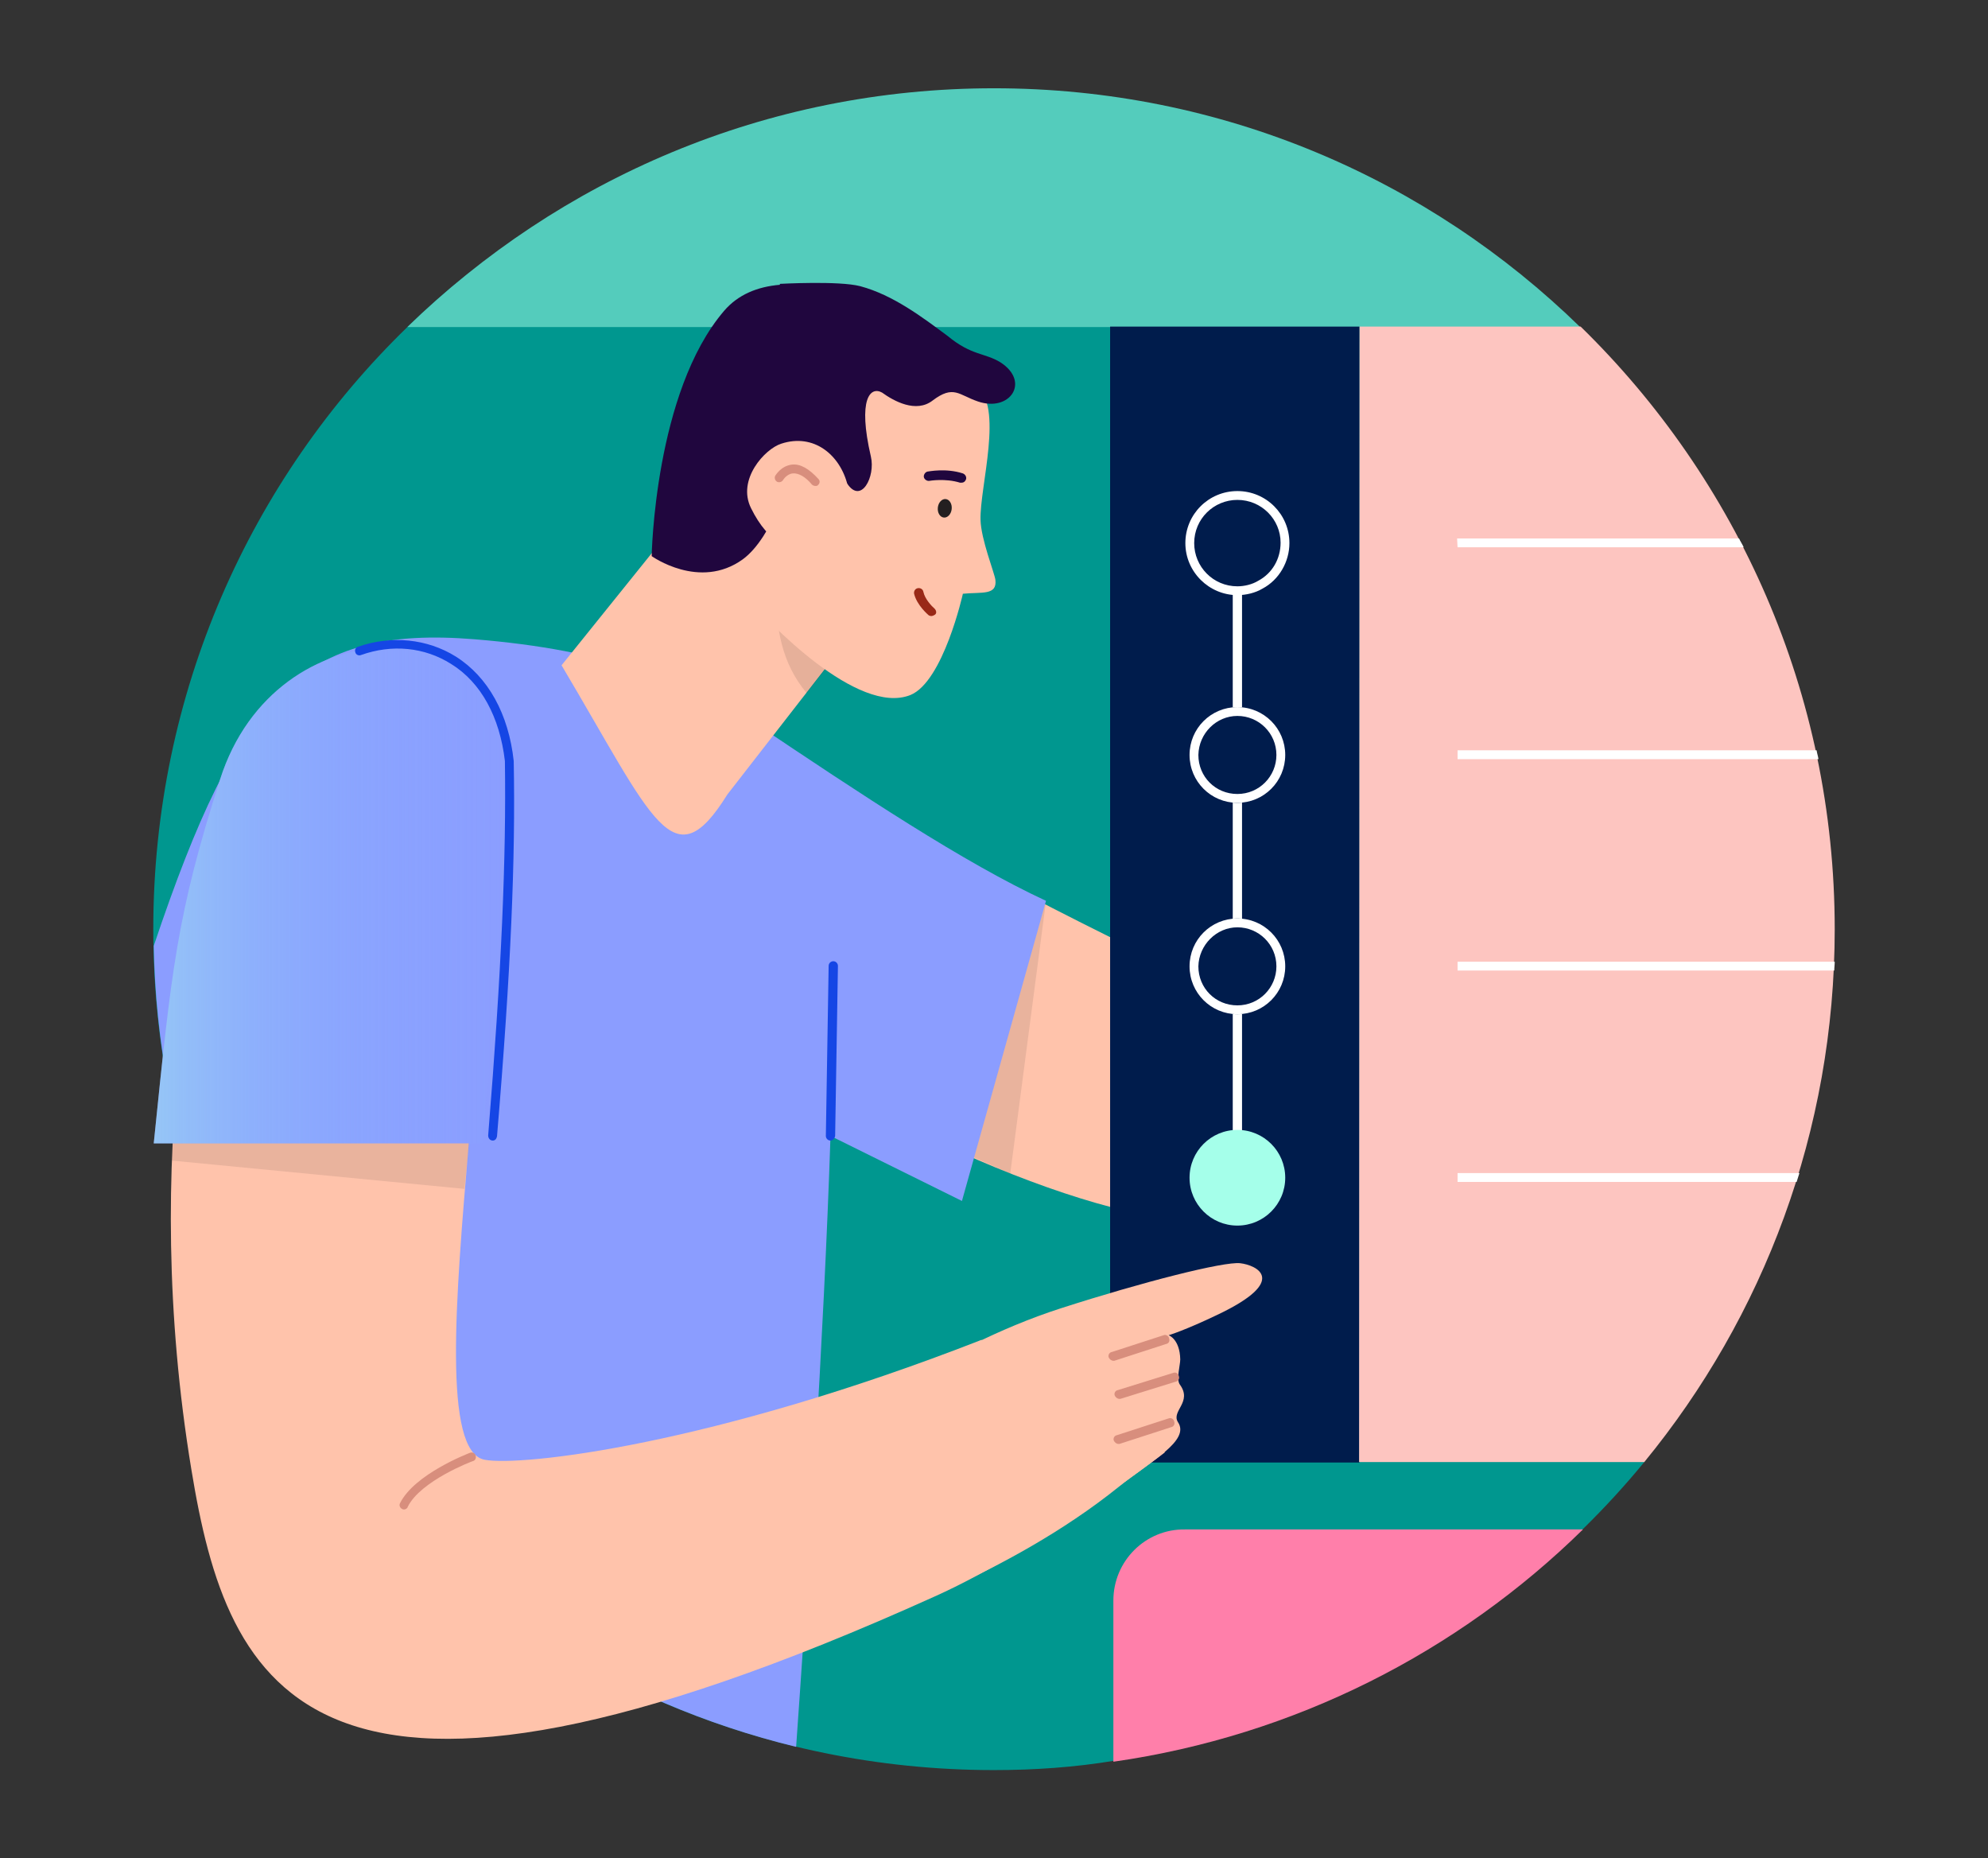
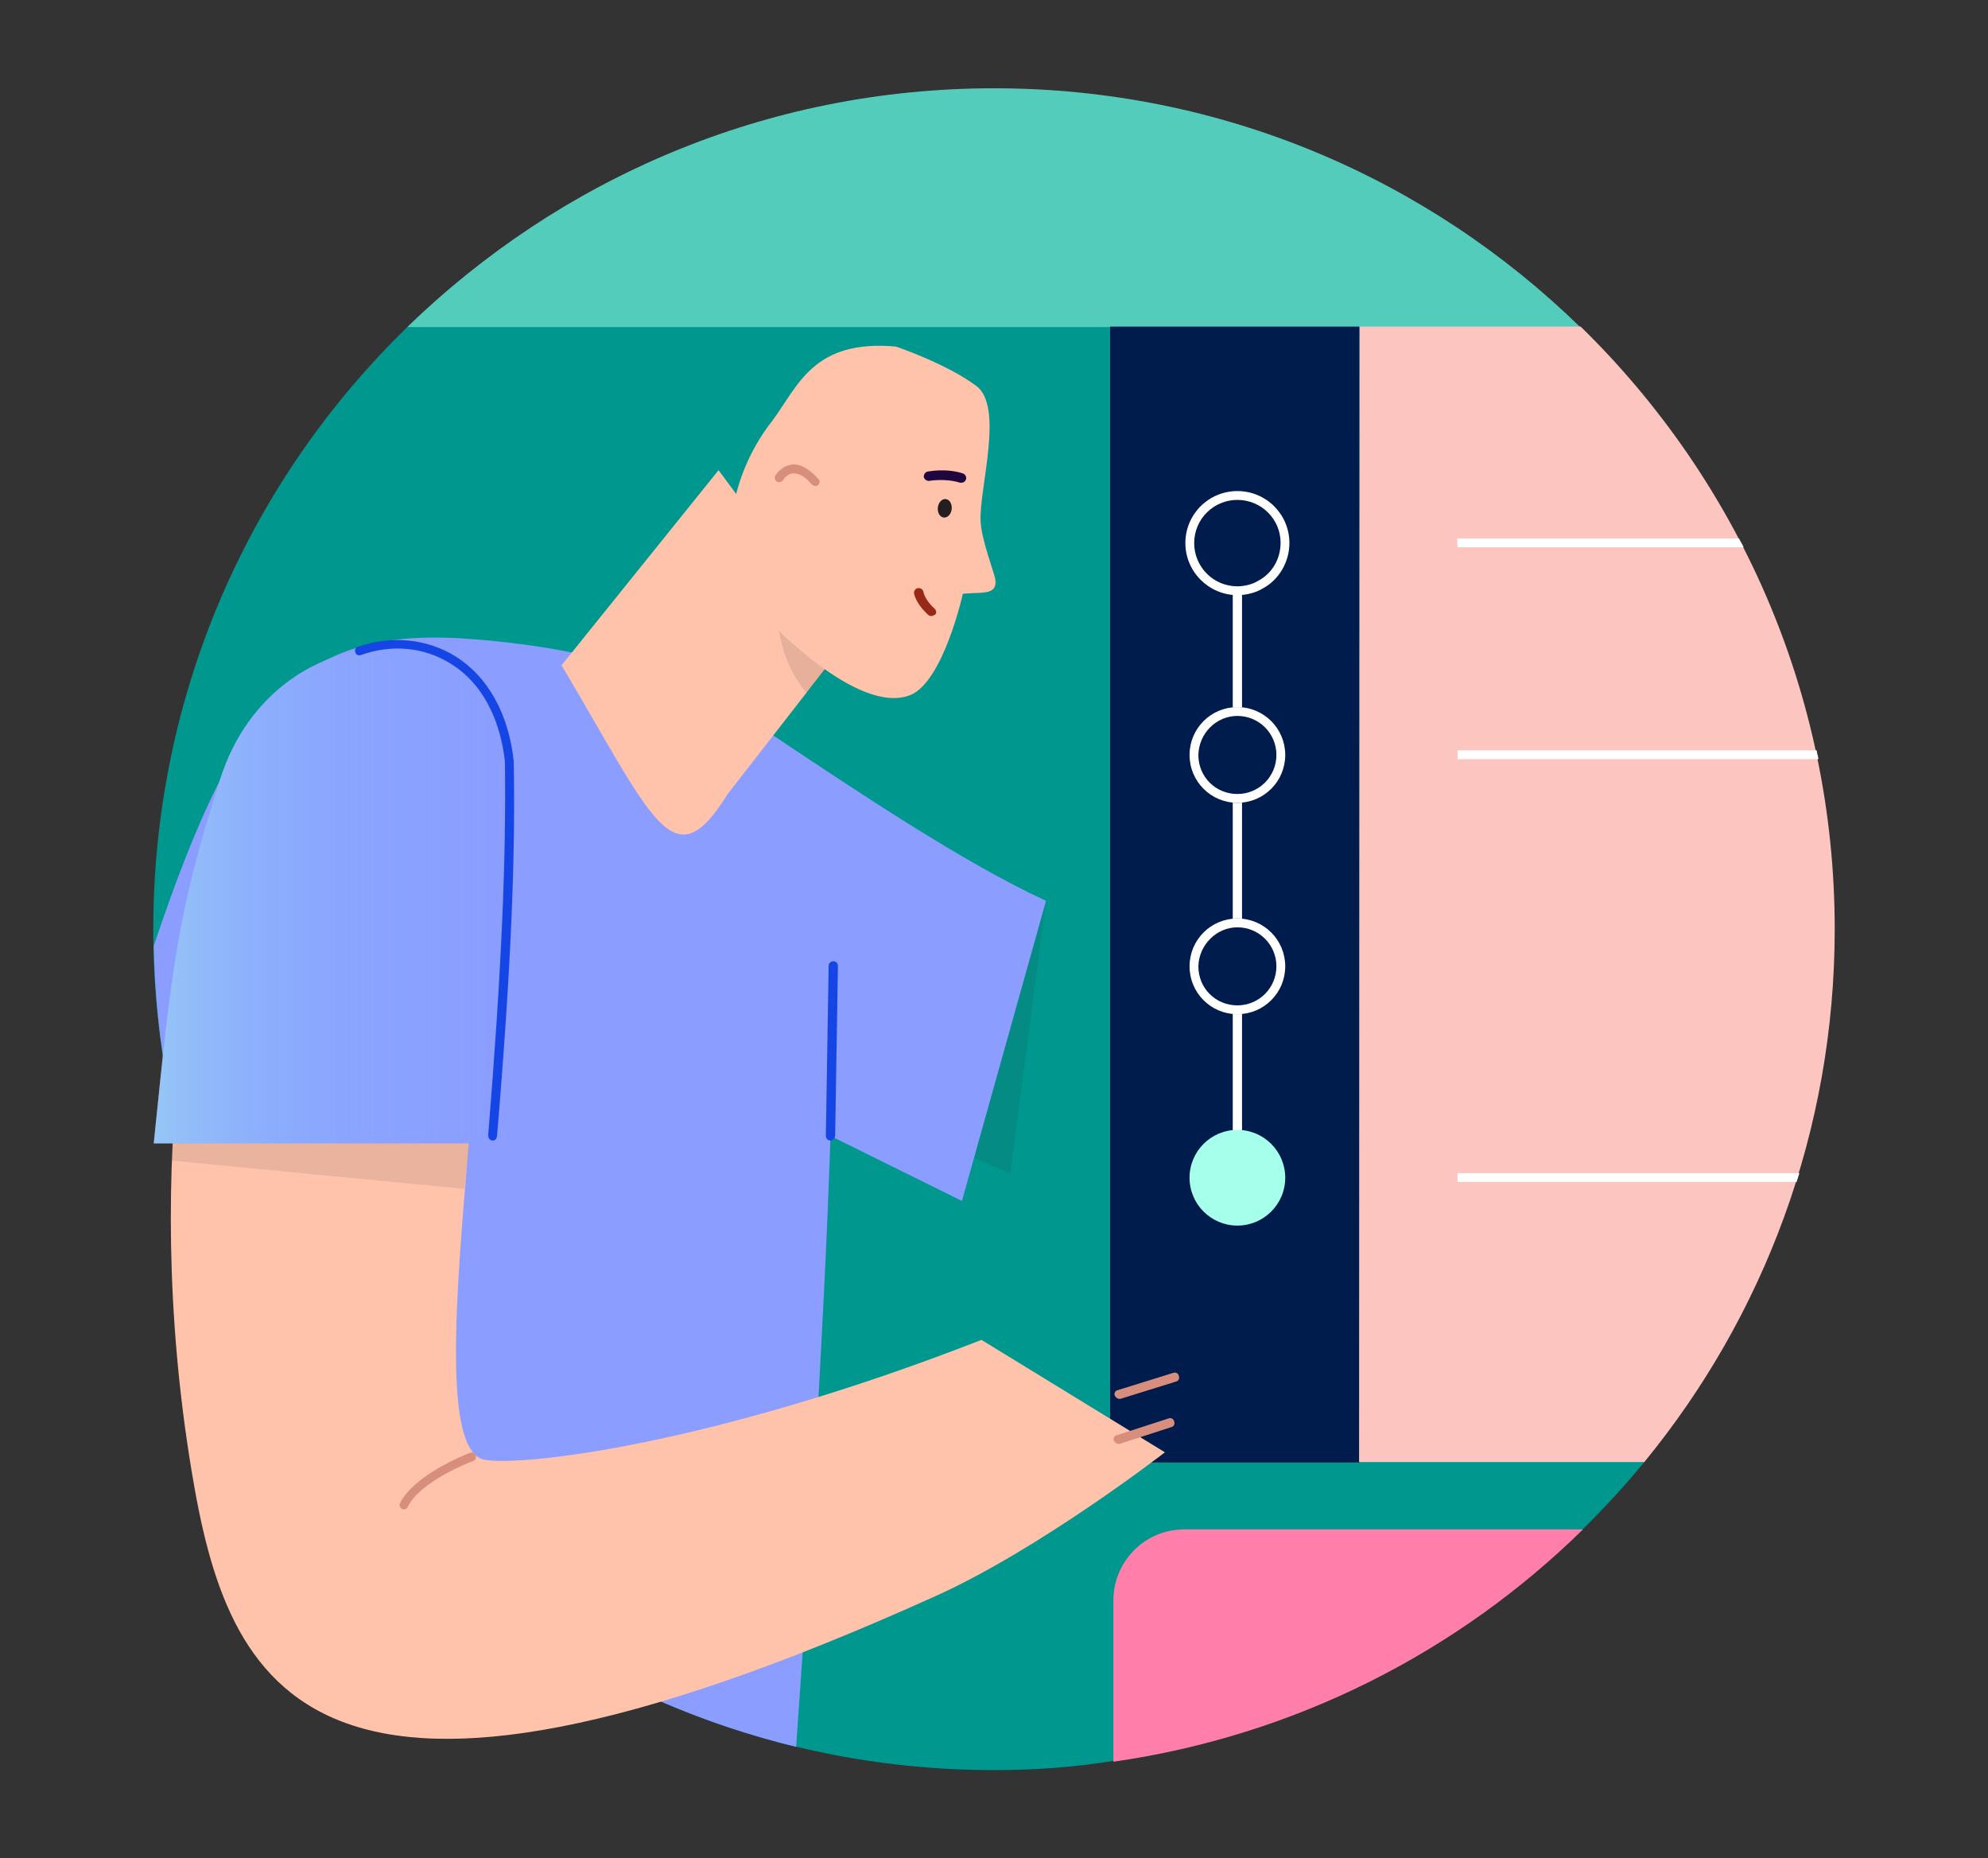
<svg xmlns="http://www.w3.org/2000/svg" version="1.1" id="Layer_1" x="0px" y="0px" viewBox="0 0 428 400" style="enable-background:new 0 0 428 400;" xml:space="preserve">
  <rect x="0" y="0" width="428" height="400" fill="#333333" stroke="none" />
  <style type="text/css">
	.st0{fill:#00978F;}
	.st1{fill:#FFC3AB;}
	.st2{opacity:0.1;fill:#231F20;enable-background:new    ;}
	.st3{fill:#54CCBC;}
	.st4{fill:#FF7FAA;}
	.st5{fill:#001C4C;}
	.st6{fill:#FDC5C0;}
	.st7{fill:#FFFFFF;}
	.st8{fill:#A5FFEA;}
	.st9{fill:#8B9DFF;}
	.st10{opacity:0.1;enable-background:new    ;}
	.st11{fill:#20063E;}
	.st12{fill:#231F20;}
	.st13{fill:#D88E7D;}
	.st14{fill:#992917;}
	.st15{fill:#1546E5;}
	.st16{fill:none;}
	.st17{opacity:0.42;fill:url(#SVGID_1_);enable-background:new    ;}
</style>
  <g>
    <path class="st0" d="M214,381c-100,0-181-81-181-181c0-50.8,20.9-96.8,54.7-129.6c32.6-31.8,77.1-48.5,126.3-48.5   c100,0,176.2,78.2,176.2,178.1c0,41.8-10.8,80-34.1,110.6c-1.1,1.3-1.1,2.9-2.1,4.1c-4.1,5-8.5,9.8-13.2,14.4   c-0.5,0.5-1.5,0.9-2,1.2c-6.5,6-13.6,10.9-20.8,16.1c-22.9,16.3-52.8,26.9-78.2,32.6C231.4,380.4,222.7,381,214,381z" />
-     <path class="st1" d="M164.8,157.8c34.9,25.9,67.1,40.1,94.4,54l4,28.5c0,0-4.8,17.7-4.7,19.1c0.5,10.9-68-12.7-90.9-35.9   c-36.3-36.7-12.3-21.9-12.3-21.9L164.8,157.8z" />
    <polygon class="st2" points="222.1,195.6 225.2,193.9 217.5,252.6 199.4,244.6  " />
    <g>
      <path class="st3" d="M214,19c-49.2,0-93.6,19.6-126.3,51.4h252.5C307.6,38.6,263.2,19,214,19z" />
    </g>
    <g>
      <path class="st4" d="M239.7,344.5v34.7c39.1-5.6,74.2-23.6,101.1-50h-85.7C246.6,329.1,239.7,336,239.7,344.5z" />
    </g>
    <rect x="239" y="70.3" class="st5" width="53.7" height="244.5" />
    <g>
      <path class="st6" d="M292.6,314.7H354c25.6-31.2,41-71.2,41-114.7c0-50.9-21-96.8-54.7-129.7h-47.6L292.6,314.7L292.6,314.7z" />
    </g>
    <g>
      <path class="st7" d="M313.8,117.8h61.6c-0.3-0.7-0.7-1.2-1-1.9h-60.7L313.8,117.8L313.8,117.8z" />
      <path class="st7" d="M313.8,163.4h77.7c-0.1-0.7-0.3-1.2-0.4-1.9h-77.3V163.4z" />
-       <path class="st7" d="M313.8,208.9h81.1c0-0.7,0.1-1.2,0.1-1.9h-81.2V208.9z" />
      <path class="st7" d="M313.8,254.4h73c0.2-0.7,0.4-1.2,0.6-1.9h-73.6V254.4L313.8,254.4z" />
    </g>
    <g>
      <g>
        <path class="st7" d="M266.4,245.5c-0.6,0-1-0.4-1-1v-127c0-0.6,0.4-1,1-1s1,0.4,1,1v127C267.4,245.1,267,245.5,266.4,245.5z" />
      </g>
      <g>
        <path class="st5" d="M271.4,125.9c-1.4,0.8-3.2,1.2-5,1.2c-5.7,0-10.3-4.6-10.3-10.3s4.6-10.3,10.3-10.3s10.3,4.6,10.3,10.3     C276.7,120.7,274.6,124,271.4,125.9" />
        <path class="st7" d="M266.4,128.1c-6.1,0-11.2-5-11.2-11.2s5-11.2,11.2-11.2s11.2,5,11.2,11.2c0,4-2.2,7.9-5.8,9.8l0,0     C270.3,127.6,268.3,128.1,266.4,128.1z M266.4,107.6c-5.1,0-9.3,4.1-9.3,9.3c0,5.1,4.1,9.3,9.3,9.3c1.5,0,3.2-0.4,4.5-1.2     c3-1.6,4.8-4.7,4.8-8.2C275.7,111.8,271.6,107.6,266.4,107.6z" />
      </g>
      <g>
        <circle class="st5" cx="266.4" cy="162.5" r="10.3" />
        <path class="st7" d="M266.4,154.1c4.6,0,8.4,3.7,8.4,8.4c0,4.6-3.7,8.4-8.4,8.4s-8.4-3.7-8.4-8.4     C258.1,157.8,261.9,154.1,266.4,154.1 M266.4,152.2c-5.7,0-10.3,4.6-10.3,10.3s4.6,10.3,10.3,10.3s10.3-4.6,10.3-10.3     S272.1,152.2,266.4,152.2L266.4,152.2z" />
      </g>
      <g>
        <circle class="st5" cx="266.4" cy="208" r="10.3" />
        <path class="st7" d="M266.4,199.6c4.6,0,8.4,3.7,8.4,8.4c0,4.6-3.7,8.4-8.4,8.4s-8.4-3.7-8.4-8.4     C258.1,203.4,261.9,199.6,266.4,199.6 M266.4,197.7c-5.7,0-10.3,4.6-10.3,10.3s4.6,10.3,10.3,10.3s10.3-4.6,10.3-10.3     S272.1,197.7,266.4,197.7L266.4,197.7z" />
      </g>
      <circle class="st8" cx="266.4" cy="253.5" r="10.3" />
    </g>
    <path class="st9" d="M225.2,193.9c-17.7-8.2-39.8-22.9-63.2-38.6v3.9c-12.6-12.8-31.8-19.3-59.8-21.6c-37.1-3-50.8,11.6-69,65.7   c0,0.1,0,0.2-0.1,0.2c1.5,83.7,60,153.5,138.3,172.5c2.3-32.4,6-88.4,7.4-131.5l28.3,14L225.2,193.9z" />
    <g>
      <g>
        <g>
          <path class="st1" d="M182.1,138.2L156.6,171c-11.7,18.8-15.8,5.7-35.7-27.8l33.8-42L182.1,138.2z" />
          <path class="st10" d="M181,139.8l-7.3,9.4c-11-12.9-4.7-32.3-4.7-32.3L181,139.8z" />
          <path class="st1" d="M192.9,74.6c0,0,10.7,3.6,17.2,8.4c6.1,4.3,0.8,21.8,1,28.9c0.1,4.2,3,11.4,3.2,12.9c0.4,3.4-2.9,2.6-7,3      c0,0-4.2,18.9-11.3,21.8c-11.3,4.5-30.7-15.6-35.5-21.4c-4.8-5.9-5.4-23.5,5.9-37.8C171.9,82.9,175.2,73,192.9,74.6z" />
-           <path class="st11" d="M155.9,66.9c3-3.5,7.2-5.2,12-5.6v-0.2c0,0,12.7-0.7,17.3,0.5c7.1,1.9,13.4,6.7,18.8,10.7      c5.2,4.3,8,3.6,11.4,5.7c6.5,4.2,2,10.8-4.9,8.4c-4.1-1.4-5.2-3.6-9.7-0.2c-3.6,2.8-8.4,0.1-10.9-1.7c-2.5-1.4-5.3,1.3-2.4,13.8      c1,4.3-2.1,10.3-5.1,5.8c-0.4,0.3-4.7-1.2-4.7-1.2l-7.4-1.2c0,0-3.8,13.9-10.4,18.7c-9.3,6.7-19.6-0.7-19.6-0.7      S140.9,84.4,155.9,66.9z" />
          <g>
            <ellipse transform="matrix(0.105 -0.995 0.995 0.105 73.1 300.196)" class="st12" cx="203.3" cy="109.5" rx="2" ry="1.5" />
            <path class="st11" d="M207,103.9c-0.1,0-0.2,0-0.3,0c-3.2-1-6.6-0.4-6.6-0.4c-0.5,0.1-1.1-0.3-1.2-0.8       c-0.1-0.5,0.3-1.1,0.8-1.2c0.2,0,3.9-0.8,7.6,0.4c0.5,0.2,0.8,0.7,0.7,1.2C207.8,103.7,207.4,103.9,207,103.9z" />
          </g>
          <g>
            <path class="st1" d="M161.7,109.4c3.7,7.5,8.9,10.2,14.8,8.7c5.9-1.4,7.6-6.9,6-13.6c-1.6-6.6-7.3-11.3-14.3-9       C164.7,96.6,158.6,103.2,161.7,109.4z" />
            <path class="st13" d="M175.6,104.6c-0.3,0-0.6-0.1-0.8-0.3c-1.4-1.7-2.9-2.5-4.1-2.4c-1.3,0.1-2.1,1.4-2.1,1.4       c-0.3,0.5-0.9,0.6-1.3,0.4c-0.5-0.3-0.6-0.9-0.4-1.3c0.1-0.1,1.2-2.1,3.6-2.4c1.8-0.2,3.7,0.9,5.7,3.1c0.4,0.4,0.3,1-0.1,1.3       C176.1,104.5,175.9,104.6,175.6,104.6z" />
          </g>
        </g>
        <path class="st14" d="M200.5,132.6c-0.2,0-0.5-0.1-0.6-0.2c-0.1-0.1-2.5-2.1-3.1-4.6c-0.1-0.5,0.2-1.1,0.8-1.2     c0.5-0.1,1.1,0.2,1.2,0.8c0.3,1.5,1.8,3.1,2.4,3.6c0.4,0.4,0.5,1,0.1,1.3C201,132.5,200.7,132.6,200.5,132.6z" />
      </g>
    </g>
    <path class="st15" d="M178.8,245.5L178.8,245.5c-0.6,0-1-0.5-1-1l0.6-36.6c0-0.6,0.5-1,1-1c0.6,0,1,0.5,1,1l-0.6,36.6   C179.7,245.1,179.2,245.5,178.8,245.5z" />
    <circle class="st16" cx="214" cy="200" r="181" />
    <g>
      <g>
        <path class="st1" d="M99.3,165.8c15.7,18.5-12.9,144.8,5,148.4c7.9,1.5,48.9-3.1,107-25.8l39.5,24.2c0,0-27,20.9-49.5,31     C66.7,404.4,49,363.9,41.2,316.3C30.1,249,42.2,192,52.3,166.4S68,132.1,99.3,165.8z" />
        <polygon class="st2" points="38.3,230.8 36.9,249.8 100,255.9 101.7,239.3    " />
        <path class="st9" d="M33.1,246.1C36.9,209,38,197,47.4,167.7c12-37.5,61-36.6,64.4-4.2c0.4,20.2-3.7,35.7-8,82.6H33.1L33.1,246.1     z" />
        <linearGradient id="SVGID_1_" gradientUnits="userSpaceOnUse" x1="33.1" y1="314.736" x2="111.827" y2="314.736" gradientTransform="matrix(1 0 0 1 0 -122)">
          <stop offset="0" style="stop-color:#A5FFEA" />
          <stop offset="9.248627e-02" style="stop-color:#9EF1EE;stop-opacity:0.907" />
          <stop offset="0.287" style="stop-color:#92D9F6;stop-opacity:0.713" />
          <stop offset="0.494" style="stop-color:#8AC8FB;stop-opacity:0.506" />
          <stop offset="0.72" style="stop-color:#85BEFE;stop-opacity:0.28" />
          <stop offset="1" style="stop-color:#83BBFF;stop-opacity:0" />
        </linearGradient>
        <path class="st17" d="M33.1,246.1C36.9,209,38,197,47.4,167.7c12-37.5,61-36.6,64.4-4.2c0.4,20.2-3.7,35.7-8,82.6H33.1     L33.1,246.1z" />
        <path class="st15" d="M106.1,245.5C106,245.5,106,245.5,106.1,245.5c-0.6,0-1-0.5-1-1.1c2.9-35.7,3.9-59.8,3.6-80.6     c-1.1-9.4-5.1-16.9-11.6-20.9c-5.7-3.6-12.7-4.3-19.4-1.9c-0.5,0.2-1.1-0.1-1.2-0.6c-0.2-0.5,0.1-1.1,0.6-1.2     c7.2-2.5,14.9-1.7,21,2.1c7,4.4,11.4,12.4,12.5,22.5c0.4,20.9-0.6,45.1-3.6,80.8C106.9,245.1,106.6,245.5,106.1,245.5z" />
      </g>
      <g>
-         <path class="st1" d="M180,307.9c0,0,21.4-17.6,48.4-26.3c17.7-5.7,35.1-10.1,38.6-9.7s10.7,3.7-4.9,11.1     c-7.1,3.4-10.5,4.4-10.5,4.4s2.4,0.8,2.5,5.2c0,1.2-0.9,4.3-0.1,5.4c2.8,3.8-1.9,5.7-0.4,8.1c2.7,4-5.9,8.4-12.7,13.9     c-24.1,19.4-55.1,29.3-55.1,29.3L133.6,325L180,307.9z" />
-         <path class="st13" d="M239.7,292.9c-0.4,0-0.8-0.3-1-0.7c-0.2-0.5,0.1-1.1,0.7-1.2l11.1-3.6c0.5-0.2,1.1,0.1,1.2,0.7     c0.2,0.6-0.1,1.1-0.7,1.2l-11.1,3.6C239.9,292.9,239.8,292.9,239.7,292.9z" />
        <path class="st13" d="M241,301.1c-0.4,0-0.8-0.3-1-0.7c-0.2-0.5,0.1-1.1,0.7-1.2l11.9-3.7c0.5-0.2,1.1,0.1,1.2,0.7     c0.2,0.5-0.1,1.1-0.7,1.2l-11.9,3.7C241.2,301.1,241.1,301.1,241,301.1z" />
        <path class="st13" d="M240.8,310.8c-0.4,0-0.8-0.3-1-0.7c-0.2-0.5,0.1-1.1,0.7-1.2l11.1-3.6c0.5-0.2,1.1,0.1,1.2,0.7     c0.2,0.5-0.1,1.1-0.7,1.2l-11.1,3.6C241,310.8,240.9,310.8,240.8,310.8z" />
      </g>
      <path class="st13" d="M87,324.9c-0.1,0-0.3,0-0.4-0.1c-0.5-0.2-0.7-0.8-0.5-1.2c3.1-6.3,14.6-10.7,15.1-10.9    c0.5-0.2,1.1,0.1,1.2,0.6c0.2,0.5-0.1,1.1-0.6,1.2c-0.1,0-11.2,4.2-14,9.8C87.7,324.7,87.3,324.9,87,324.9z" />
    </g>
  </g>
</svg>